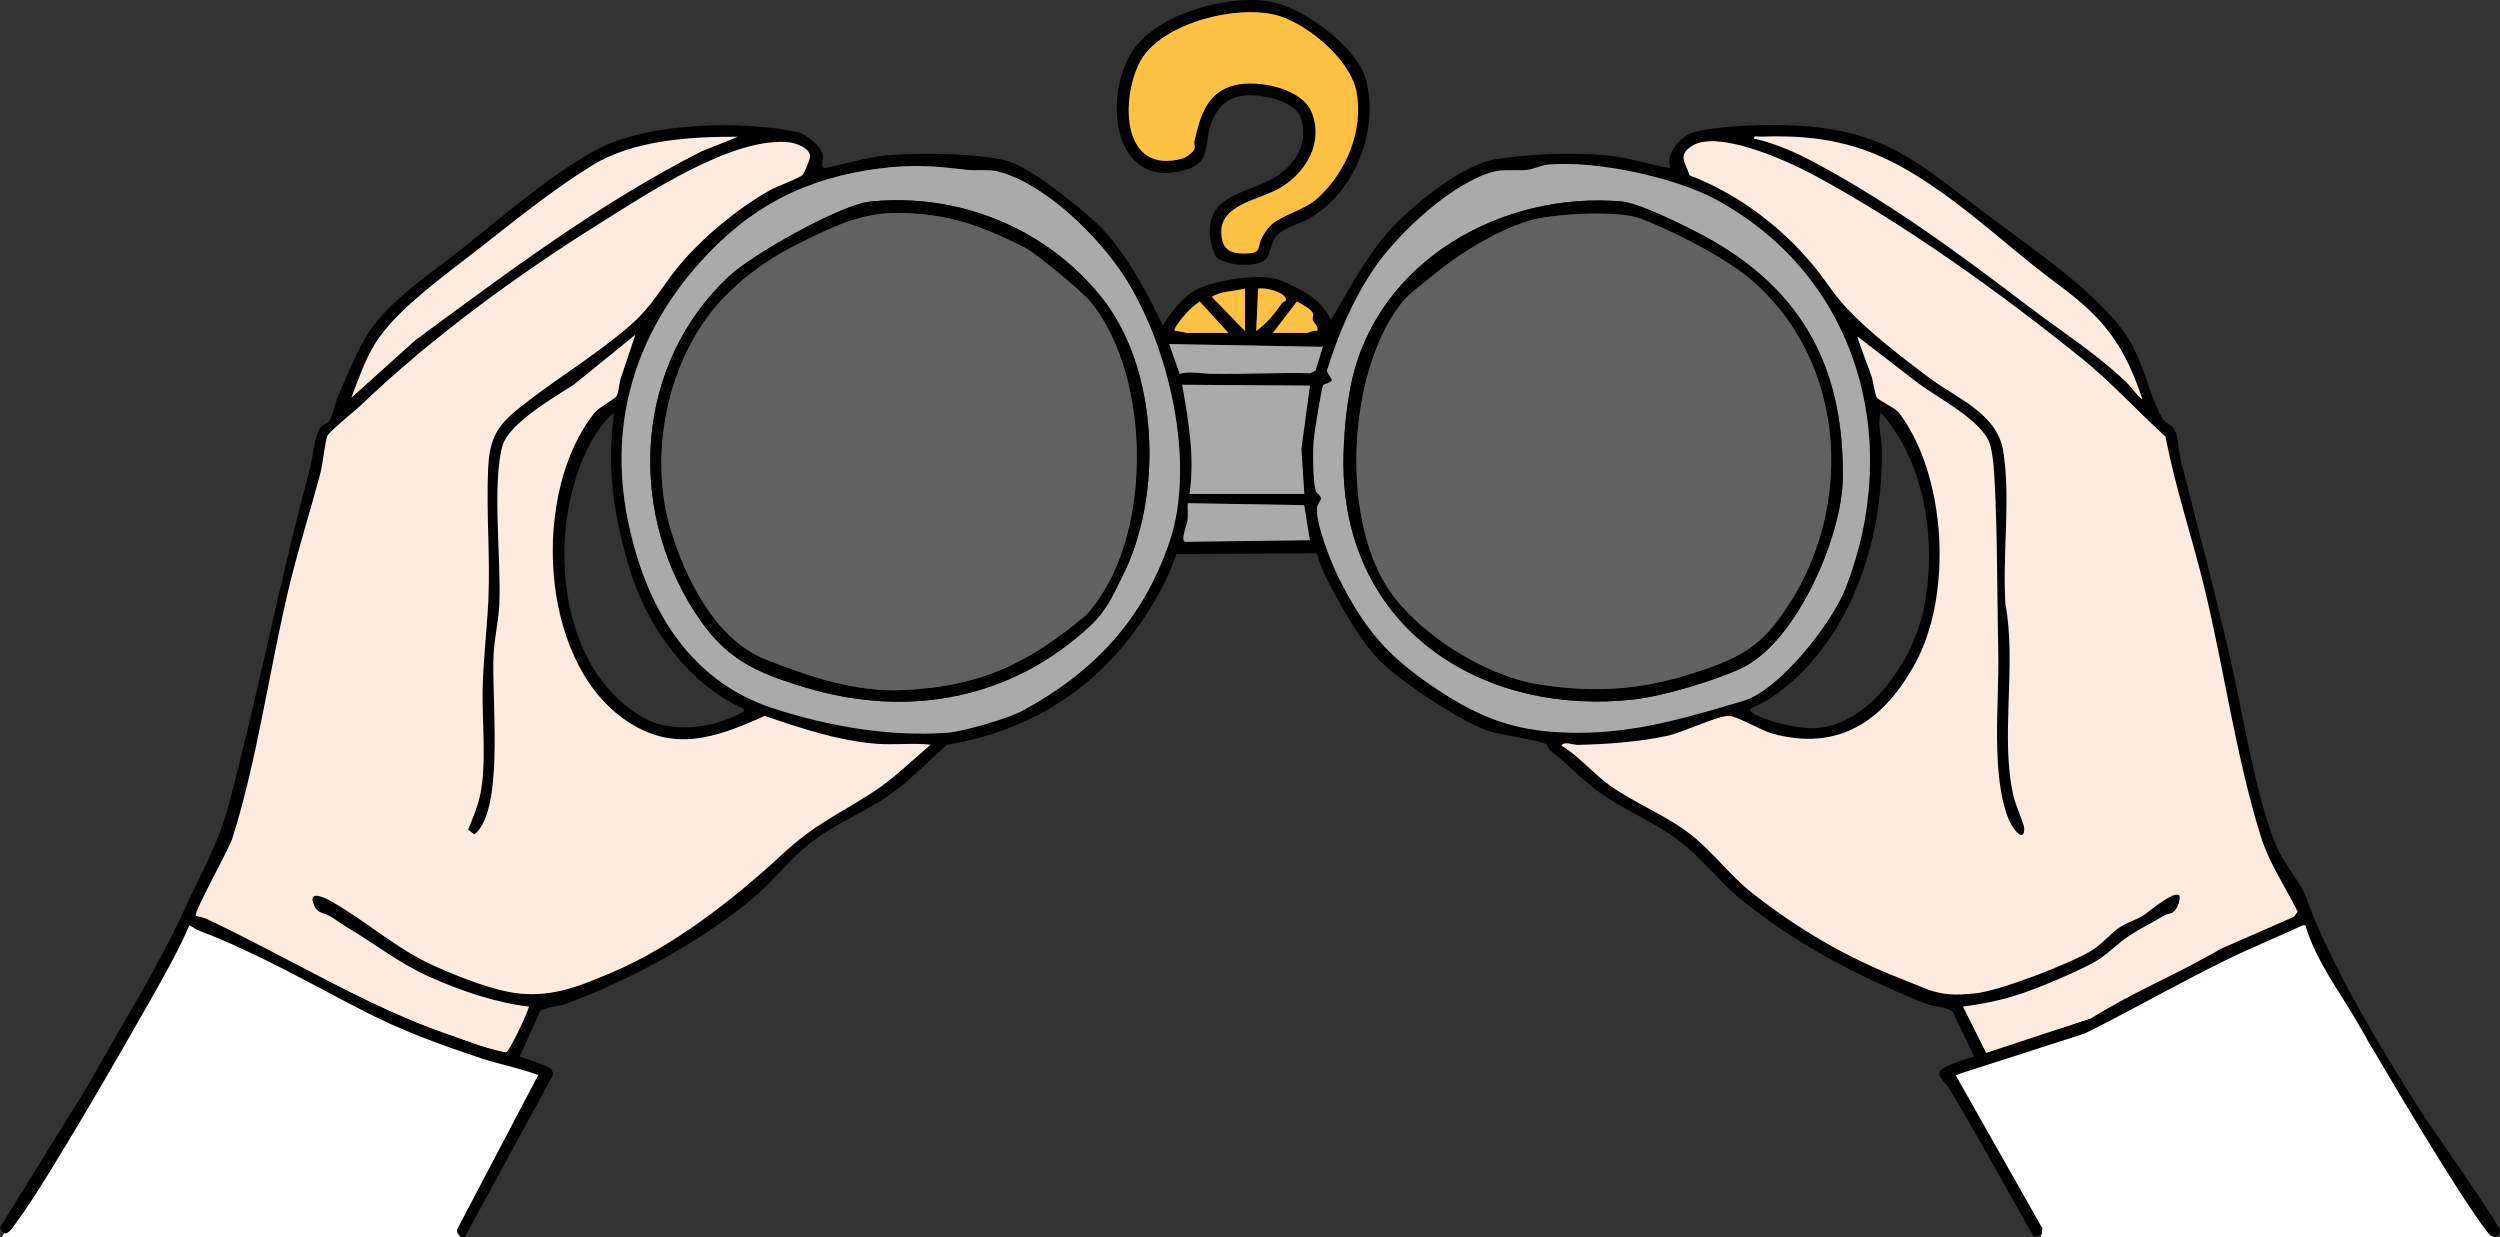
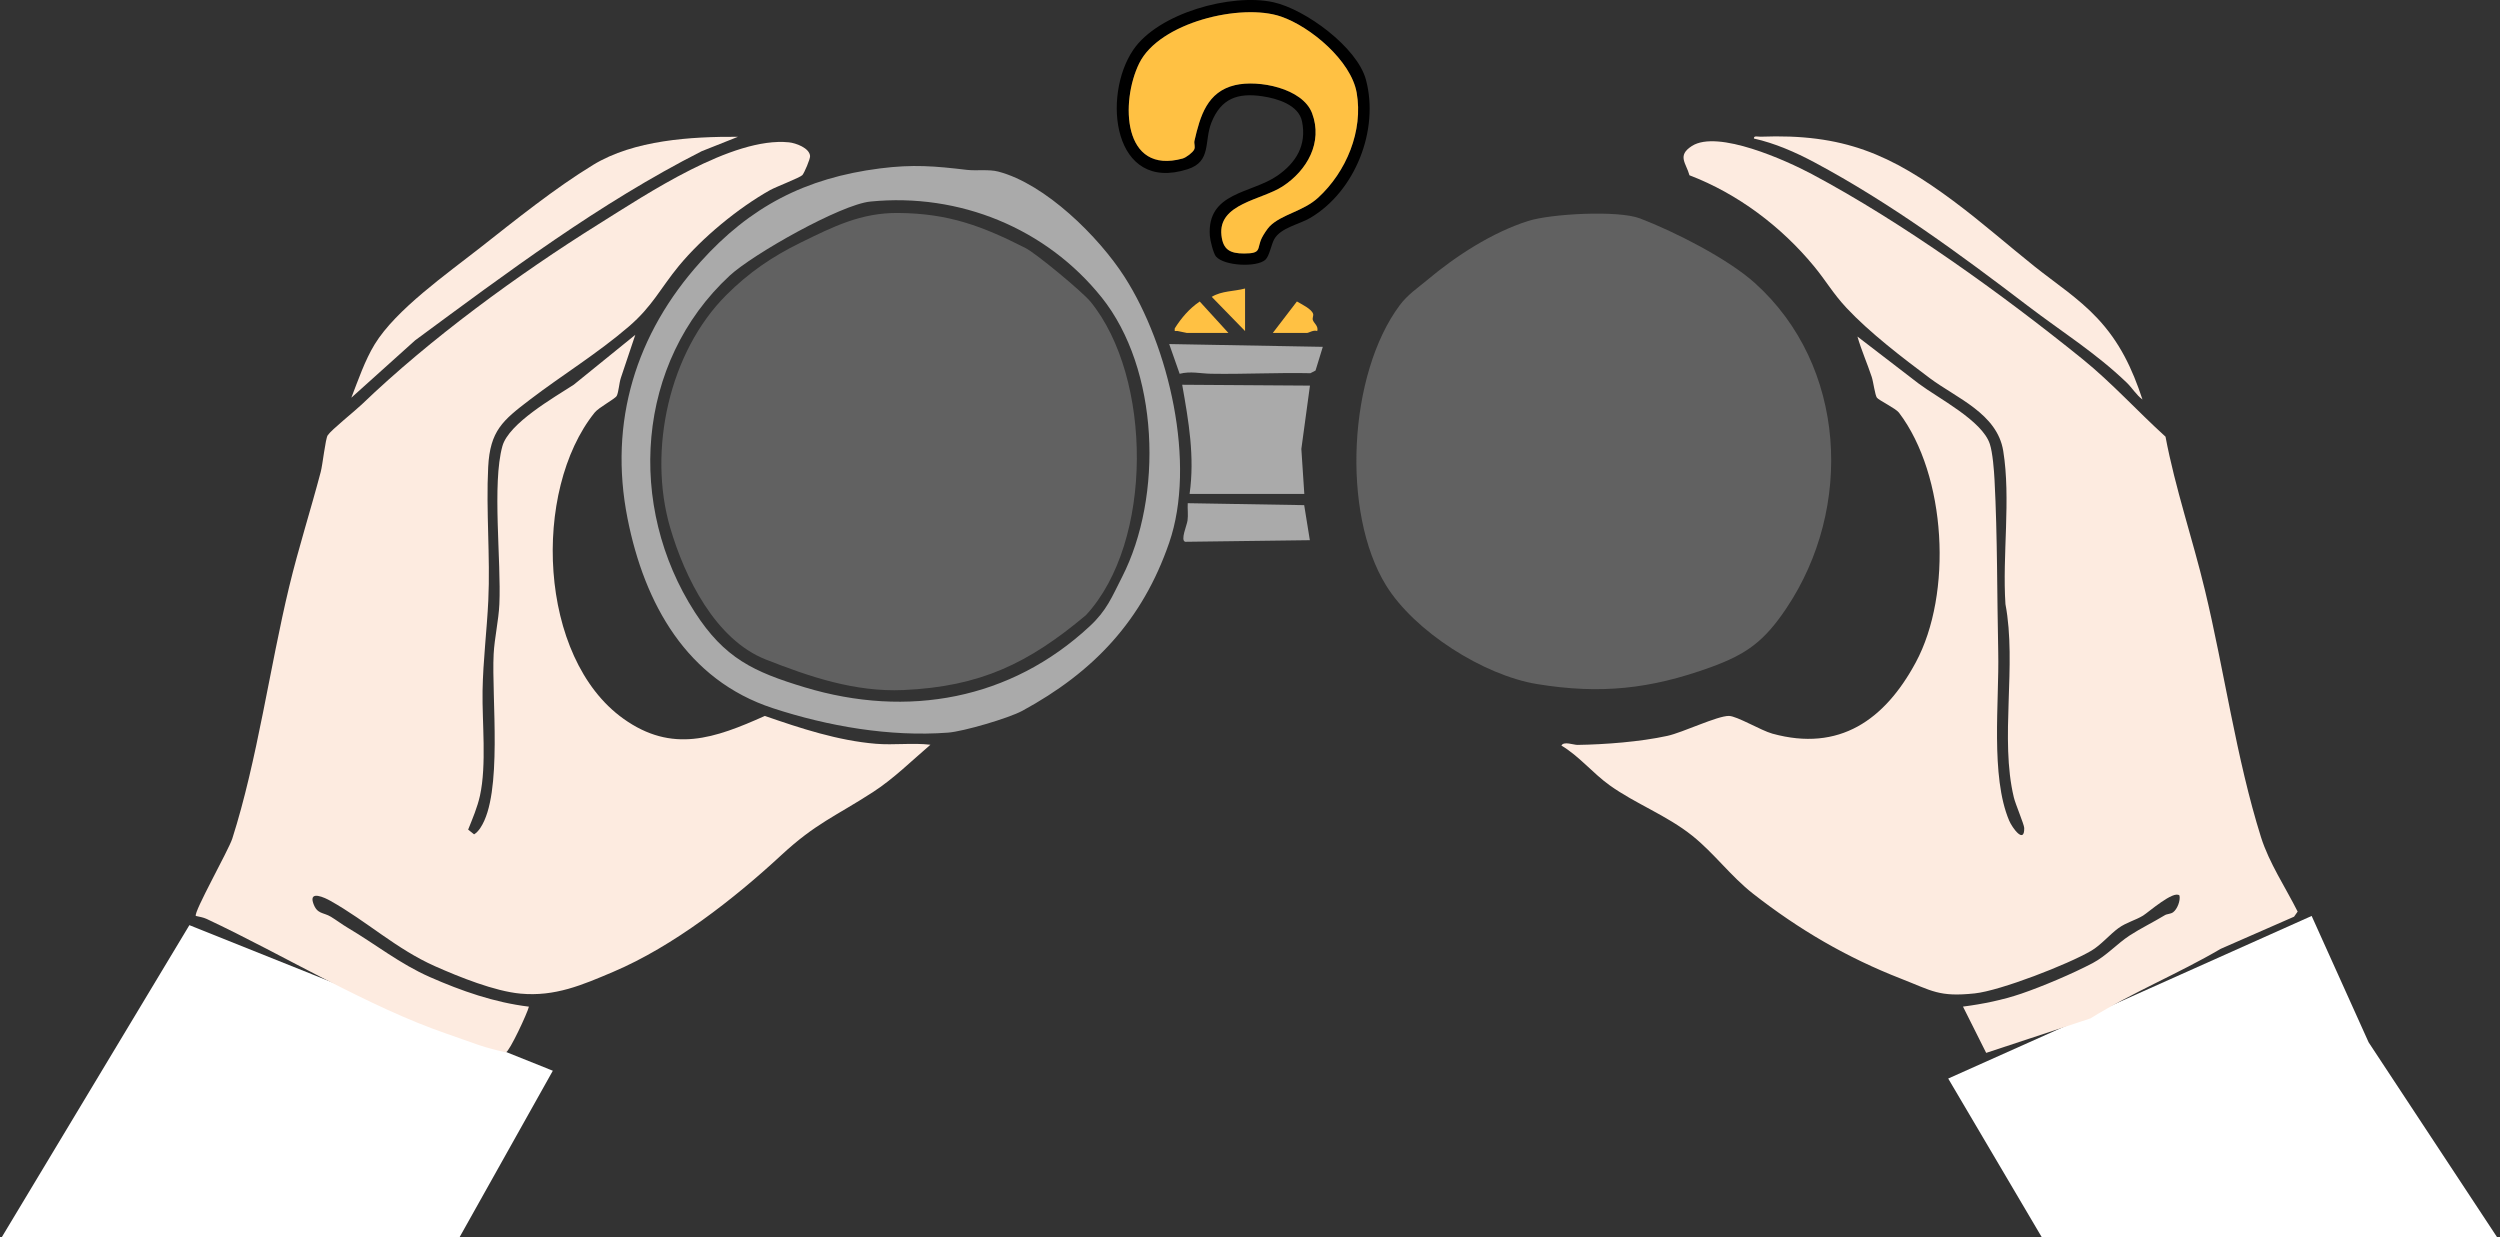
<svg xmlns="http://www.w3.org/2000/svg" id="_レイヤー_2" data-name="レイヤー 2" viewBox="0 0 844.7 418">
  <rect x="0" y="0" width="844.7" height="418" fill="#333333" stroke="none" />
  <defs>
    <style>
      .cls-1 {
        fill: #ffc143;
      }

      .cls-2 {
        fill: #aaa;
      }

      .cls-3 {
        fill: #fdebe0;
      }

      .cls-4 {
        fill: #fff;
      }

      .cls-5 {
        fill: #616161;
      }
    </style>
  </defs>
  <g id="_デザイン" data-name="デザイン">
    <g>
      <polygon class="cls-4" points=".64 417.95 63.99 312.59 186.79 361.78 155.32 417.95 .64 417.95" />
      <polygon class="cls-4" points="843.67 417.95 800.31 352.18 781.06 309.48 658.26 364.42 689.83 417.95 843.67 417.95" />
      <g>
-         <path d="M360.87,67.25c5.63,4.58,10.44,8.24,15.05,14.02,6.7,8.41,12.43,18.96,16.93,28.71,2.93-4.45,6.67-9.73,11.55-12.21,6.23-3.17,22.38-5.78,28.6-2.92,4.38,2.02,9.69,4.25,13.03,7.89,1.47,1.6,2.84,3.36,3.72,5.37,6.77-11.55,12.92-23.65,22.49-33.15,7.51-7.45,22.38-19.34,32.7-21.07,11.43-1.92,25.75-2.43,37.37-1.45,7.47.63,14.81,3.16,22.16,4.4-2.08-4.66,3.38-10.88,7.62-12.09,8.55-2.43,25.5-2.79,34.62-2.32,29.13,1.49,40.38,11.62,62.05,28.13,15,11.43,41.99,29.15,51.11,45.03,4.47,7.79,6.69,18.51,10.65,25.62.89,1.6,2.7,2.09,3.66,3.22,2.04,2.41,1.7,7.27,2.55,10.59,5.69,22.41,11.51,44.46,16.74,67.05,4.32,18.69,8.81,48.28,16.06,64.61,2.26,5.1,7.99,11.81,9.7,16.62,8.29,23.21,26.22,52.61,39.82,73.92,1.27,1.98,25.79,36.9,25.65,38.59-.2,2.39-2.34,2.9-3.87.98-9.67-12.12-36.13-57.08-43.89-70.62-6.28-10.96-14.37-21.33-18.02-33.58l-.87.06c-8.41,3.92-17.07,7.43-25.41,11.49-16.31,7.94-31.92,16.94-48.13,25.02l-43.76,14.08,29.35,51.83-.31,2.16-2.57.72c-7.7-13.42-20.59-37.06-28.72-50.28-1.07-1.74-3.99-4.03-3.1-5.69,1.05-1.95,9.22-4.22,11.6-5.01l-7.17-15.02c-2.32-2.04-6.07-1.69-8.58-2.67-22.18-8.62-44.62-20.35-63.14-35.49-7.31-5.98-13.19-14.03-20.94-19.86-8.85-6.66-19.52-10.55-28.28-17.36-5.19-4.03-9.82-8.86-15.1-13.06-.72-.57-1.05-1.91-1.34-2.08-2.08-1.2-15.15-3.19-18.64-4.18-9.28-2.65-30.42-16.89-37.43-23.84-5.74-5.69-11.09-14.85-14.97-21.92-2.59-4.73-5.03-9.23-6.44-14.51l-47.45.2c-1.31,3.49-2.53,6.81-4.24,10.14-15.31,29.69-39.89,48.81-73.26,54.31-5.76,5.01-11.42,10.87-17.56,15.57-8.9,6.81-19.99,10.77-28.66,17.61-6.83,5.39-12.91,13.36-19.77,19-18,14.81-41.05,27.3-62.82,35.34-2.78,1.03-5.95.88-8.6,2.34l-7.02,15.48c2,.82,10.69,3.25,11.19,4.8l-.03,1.63-29.69,54.55c-1.46.36-2.95-1.17-2.59-2.59l27.38-52.12c-6.2-2.35-12.81-3.55-19.08-5.62-14.28-4.72-26.77-9.27-40.13-16.14-18.07-9.29-35.94-19.62-55.01-26.9-1.22-.47-2.53-1.27-3.64-1.99-4,9.4-9.15,18.21-14.17,27.09-8.07,14.26-34.01,59.51-43.66,72.46-1.64,2.2-4.41,7.5-6.17,2.58l29.83-48.14c11.03-20,23.19-38.91,32.74-59.8,5.19-11.33,11.19-21.8,14.41-33.74,10.2-37.84,17.33-76.36,27.67-114.27.98-3.61,1.72-12.16,3.71-14.42.88-1,2.51-1.43,3.13-2.5,1.02-1.76,1.81-5.83,2.72-7.91,3.57-8.24,7.54-18.7,13.26-25.51,8.21-9.78,19.13-16.85,29.05-24.72,13.7-10.88,29.72-24.87,45.02-33.14,17.04-9.21,49.16-9.97,67.89-5.96,2.86.61,8,4.73,8.59,7.69.41,2.05-.96,3.43.43,4.52,6.7-1.26,13.99-3.61,20.72-4.28,10.32-1.02,31.9-.88,41.64,1.96,5.51,1.61,15.62,9.13,20.07,12.75ZM110.75,147.05c-.78,1.2-1.69,9.87-2.35,12.35-3.41,12.9-7.51,25.72-10.65,38.75-6.59,27.34-10.81,58.77-19.24,85.18-1.24,3.88-13.15,24.94-12.32,26.13,1.22.28,2.53.48,3.68,1.02,26.29,12.34,54.43,29.63,81.21,38.83,3.56,1.22,7.17,2.58,10.64,3.74,3,1.01,6.13,1.83,9.23,2.49,1.19-.2,7.31-13.31,7.78-15.43-11.63-1.4-22.81-5.31-33.46-10-10.18-4.49-18.26-11.04-27.75-16.65-1.94-1.15-3.74-2.53-5.67-3.71-2.61-1.59-4.72-.78-6.01-4.65-1.45-4.36,3.93-1.81,5.79-.76,12.37,6.94,22.27,16.3,35.4,22.12,8.16,3.62,20.12,8.45,28.89,9.25,11.64,1.07,20.76-2.88,31.36-7.39,20.28-8.62,40.73-24.59,56.8-39.47,11.51-10.66,18.23-13.05,30.77-21.15,7.12-4.6,13.15-10.61,19.55-16.09-6.04-.7-12.39.18-18.43-.32-12.82-1.06-25.46-5.22-37.52-9.41-16.94,7.58-31.3,12.72-47.79.94-28.85-20.62-30.9-77.07-9.72-103.43,1.45-1.8,6.94-4.63,7.47-5.66.66-1.27.8-4.32,1.4-6.1l4.87-14.52-20.8,16.86c-6.66,4.33-21.96,13.02-24.11,20.77-3.53,12.71-.37,38.8-1.02,53.38-.25,5.5-1.64,11.43-1.93,16.83-.76,14.55,3.17,47.2-4.45,58.7-.58.87-1.26,1.7-2.17,2.24l-2-1.6c1.49-3.71,3.12-7.52,3.99-11.45,2.3-10.41.69-24.37.88-35.39s1.45-20.24,1.94-30.59c.7-14.81-.8-30.28-.04-45.08.63-12.28,4.88-15.73,14.11-22.77,11.02-8.4,22.87-15.63,33.43-24.72,8-6.88,10.65-12.9,16.88-20.46,7.87-9.56,20.03-19.56,30.83-25.62,1.92-1.08,10.1-4.19,10.9-5.06.64-.69,2.68-5.43,2.61-6.44-.18-2.74-4.85-4.4-7.15-4.64-19.12-1.95-48.16,17.56-64.27,27.62-27.2,16.99-57.02,38.79-80.05,60.94-2.2,2.12-10.33,8.61-11.49,10.4ZM249.37,46.21c-15.89-.09-35.15,1.08-48.96,9.49-12.97,7.9-26.23,18.6-38.24,28.04-11.04,8.67-28.41,20.86-35.57,32.58-3.32,5.44-5.6,12.12-7.89,18.05l21.56-19.39c31.12-22.93,62.15-46.27,96.8-63.89l12.3-4.89ZM207.48,139.38c-7.32,6.23-11.65,17.09-14.06,26.26-6.84,26.08-1.53,62.25,23.87,76.8,9.58,5.49,23.8,3.66,33.16-1.63.68-.39,1.08.07.8-1.38-11.28-4.77-20.95-14.39-27.77-24.45-7.54-11.12-11.11-22.3-14.07-35.33-3.08-13.56-3.75-26.48-1.93-40.28ZM236.65,88.51c-21.75,24.14-31.1,54-24.63,86.66,5.72,28.89,20.07,54.59,49.07,64.1,18.73,6.14,39.59,9.76,59.24,8.27,5.17-.39,20.49-4.88,25.12-7.39,24.11-13.1,40.52-30.51,49.57-56.72,9.26-26.83-.07-66.51-15.09-89.91-8.7-13.55-26.71-31.39-42.66-35.55-3.15-.82-7.39-.19-10.62-.58-10.76-1.28-18.12-1.93-29.38-.48-25.23,3.24-43.79,12.91-60.63,31.6ZM395.05,116.25l3.53,10.05c3.59-.96,7.13-.08,10.51-.02,11.23.2,22.5-.43,33.67-.18l1.73-.9,2.46-8.01-51.9-.94ZM415.06,112.49l-9.69-10.62c-3.5,2.37-6.19,5.52-8.43,9.07-.19,1.38.17.75.95.9.69.13,2.95.65,3.11.65h14.07ZM401.31,170.02c-.12,1.94.2,3.94-.07,5.87-.23,1.67-2.49,6.67-.78,7.17l42.11-.54-1.91-11.84-39.35-.66ZM399.43,130c2.18,12.34,4.27,24.29,2.5,36.89h38.76s-1-15.21-1-15.21l2.91-21.39-43.18-.29ZM420.68,111.86v-14.38c-3.74,1.02-7.82.74-11.26,2.82l11.26,11.56ZM425.09,97.51l-.65,14.35c3.84-2.84,6.06-5.68,8.78-9.52.3-.42,1.14-.52,1.23-.82.42-1.53-2.36-2.8-3.64-3.23-1.85-.61-3.76-1.01-5.72-.78ZM430.06,112.49h11.57c.57,0,2.27-1.15,3.44-.63.5-1.65-1.15-2.68-1.49-3.73-.21-.65.27-1.46.1-2.06-.47-1.67-3.98-3.34-5.48-4.21l-8.14,10.63ZM447.08,130.14c-.57.78-3.11,16.82-3.26,18.94-.25,3.62-.22,13.53.74,16.76.29.96,1.78,1.47,1.77,2.61,0,.75-1.16,1.72-1.32,3.12-.57,5.05,4.77,18.63,7.21,23.49,8.71,17.3,16.26,26.36,32.27,37.14,16.39,11.04,28.45,15.29,48.39,15.39,20.02.09,37.5-5.27,56.16-10.79,12.27-3.63,29.94-26.33,34.51-38.02,19.54-49.97,4.36-105.22-43.74-131.32-14.06-7.63-40.93-13.32-56.82-11.82-2.23.21-4.75,1.51-7.03,1.77-3.22.36-7.66-.21-10.75.5-13.94,3.2-32.82,20.92-40.75,32.55-7.3,10.71-12.38,22.63-16.16,34.98l1.76,2.99c-.48,1.07-2.61,1.19-2.99,1.72ZM627.63,113.74c1.33,4.62,3.31,9.06,4.82,13.62.53,1.61,1.1,6.14,1.75,7.01.65.88,6.34,3.6,7.45,5.06,16.07,21.2,18.16,61.21,5.68,84.38-10.48,19.47-25.84,30.33-48.47,24.07-3.87-1.07-11.96-5.96-14.67-5.98-3.95-.03-15.57,5.6-20.8,6.74-9.16,2-20.99,2.91-30.38,3.05-1.28.02-4.67-1.35-5.41.23,5.91,3.48,10.68,9.4,16.29,13.41,8.79,6.29,19.25,10.11,27.93,17.05,7.31,5.84,13.06,13.74,20.5,19.56,15.56,12.17,31.67,21.59,50.04,28.75,10.51,4.1,12.78,6.23,24.9,4.96,8.69-.91,31.61-9.84,39.37-14.41,3.21-1.89,6.34-5.61,9.21-7.67,2.65-1.91,5.77-2.65,8.3-4.21,1.79-1.11,10.38-8.69,12.29-6.78.39,1.73-.75,4.65-2.16,5.66-.87.62-2.01.52-2.77.98-3.8,2.31-8.34,4.53-11.9,6.86-4.24,2.77-7.88,6.9-12.53,9.35-6.7,3.53-16.9,7.86-24.08,10.31-6.27,2.14-13.12,3.53-19.71,4.37l7.84,15.64,35.23-11.65c14.21-8.81,29.58-15.04,44.02-23.51l24.78-10.86,1.21-1.72c-4.11-8.21-9.64-16.43-12.39-25.16-8.34-26.56-12.42-56.35-18.97-83.57-4.17-17.3-10-34.24-13.29-51.74-9.51-8.62-18.12-18.2-28.12-26.28-27.12-21.92-60.62-46.05-91.38-62.44-8.56-4.56-31.81-15.1-40.53-9.49-5.11,3.28-1.91,5.78-.82,9.89,16.31,6.23,31.01,17.32,42.09,30.75,4.13,5.01,6.38,9.14,10.96,14.05,7.71,8.27,18.93,16.87,28.15,23.75,9.04,6.75,22.78,11.96,24.82,24.58,2.62,16.17-.34,35.27.75,51.78,3.89,20.59-1.96,45.41,2.84,65.32.55,2.3,3.48,9.14,3.5,10.31.12,5.56-3.99.09-5.08-2.48-6.38-15.02-3.33-40.22-3.7-56.95-.42-19.13-.24-39.05-1.25-58.16-.17-3.26-.63-9.2-1.59-12.16-2.59-7.92-17.41-15.43-24.01-20.38l-20.68-15.89ZM591.37,239.44c-.88,1.26,4,3.02,5.01,3.42,4.09,1.59,11.52,3.25,15.83,3.21,19.12-.16,34.02-22.86,37.64-39.76,4.75-22.13,1.02-49.71-14.4-66.93-1.16,3.8.24,7.84.34,11.54.86,31.36-10.67,66.92-37.59,85.01-1.98,1.33-4.65,2.43-6.82,3.51ZM660.55,68.31c-21.79-16.26-37.66-23.2-65.75-22.11-.76.03-2.33-.47-2.18.62,7,1.55,14.09,4.64,20.42,8.03,25.7,13.74,49.13,30.99,72.14,48.53,11.41,8.7,22.92,15.83,33.44,25.96,1.74,1.67,3.26,4.21,5.28,5.66-3.47-10.5-7.69-19.43-15.3-27.52-6.42-6.83-14.01-11.72-21.25-17.51-8.86-7.08-17.82-14.95-26.8-21.65Z" />
        <path d="M410.86,86.68c-.88-1.04-1.98-5.46-2.08-6.99-1.04-14.85,14.06-14.22,22.85-20.35,6.3-4.39,9.93-10.29,8.3-18.31-1.14-5.6-8.37-7.76-13.38-8.5-8.34-1.24-13.97.7-17.23,8.87-2.55,6.37.1,13.15-8,15.76-25.35,8.17-29.02-24.72-18.42-40.31,8.46-12.43,33.09-19.2,47.29-16.11,10.85,2.36,28.39,15.24,31.33,26.19,4.56,16.97-3.62,37.71-18.76,46.67-3.76,2.23-10,3.32-12.2,7.18-1.02,1.79-1.63,5.73-3.02,6.99-2.94,2.65-13.97,2.1-16.68-1.1ZM429.03,76.44c4.07-4.06,11.3-5.01,16.33-9.62,9.54-8.75,15.31-22.63,13.03-35.51-1.91-10.79-15.52-22.26-25.56-25.71-13.49-4.64-41.13,2-47.91,15.79-6.36,12.94-5.69,37.8,14.67,32.18,1.17-.32,3.42-2,3.9-3.03s-.12-1.99.1-2.97c1.94-8.42,4.29-16.57,13.71-18.8,7.96-1.88,22.84,1.04,26.02,9.48,3.72,9.88-1.7,19.36-9.94,24.73-7.12,4.63-21.84,5.8-20.68,16.51.53,4.92,2.94,6.17,7.66,6.17,6.15-.01,4.16-1.57,6.01-5.3.53-1.07,1.84-3.09,2.66-3.91Z" />
        <path class="cls-3" d="M627.63,113.74l20.68,15.89c6.6,4.95,21.42,12.46,24.01,20.38.97,2.96,1.42,8.9,1.59,12.16,1.01,19.11.83,39.03,1.25,58.16.37,16.72-2.68,41.93,3.7,56.95,1.09,2.57,5.2,8.04,5.08,2.48-.02-1.18-2.95-8.01-3.5-10.31-4.8-19.91,1.05-44.73-2.84-65.32-1.09-16.5,1.87-35.61-.75-51.78-2.04-12.62-15.78-17.82-24.82-24.58-9.22-6.88-20.43-15.48-28.15-23.75-4.59-4.91-6.83-9.04-10.96-14.05-11.08-13.44-25.78-24.52-42.09-30.75-1.1-4.11-4.29-6.61.82-9.89,8.72-5.6,31.97,4.93,40.53,9.49,30.75,16.39,64.25,40.52,91.38,62.44,10,8.08,18.61,17.67,28.12,26.28,3.3,17.5,9.13,34.43,13.29,51.74,6.56,27.22,10.63,57.02,18.97,83.57,2.75,8.74,8.27,16.95,12.39,25.16l-1.21,1.72-24.78,10.86c-14.44,8.47-29.81,14.69-44.02,23.51l-35.23,11.65-7.84-15.64c6.59-.84,13.44-2.23,19.71-4.37,7.17-2.45,17.38-6.78,24.08-10.31,4.65-2.45,8.29-6.58,12.53-9.35,3.56-2.33,8.1-4.55,11.9-6.86.76-.46,1.9-.36,2.77-.98,1.4-1.01,2.54-3.92,2.16-5.66-1.91-1.91-10.5,5.67-12.29,6.78-2.53,1.56-5.65,2.3-8.3,4.21-2.87,2.07-5.99,5.79-9.21,7.67-7.76,4.56-30.68,13.49-39.37,14.41-12.11,1.28-14.38-.86-24.9-4.96-18.36-7.16-34.48-16.58-50.04-28.75-7.44-5.82-13.19-13.72-20.5-19.56-8.69-6.94-19.14-10.76-27.93-17.05-5.61-4.01-10.38-9.93-16.29-13.41.75-1.57,4.13-.21,5.41-.23,9.38-.14,21.21-1.05,30.38-3.05,5.23-1.14,16.85-6.78,20.8-6.74,2.71.02,10.81,4.91,14.67,5.98,22.63,6.25,37.99-4.61,48.47-24.07,12.48-23.17,10.39-63.18-5.68-84.38-1.11-1.46-6.8-4.18-7.45-5.06-.65-.87-1.21-5.4-1.75-7.01-1.51-4.56-3.49-9-4.82-13.62Z" />
        <path class="cls-3" d="M110.75,147.05c1.16-1.78,9.29-8.28,11.49-10.4,23.04-22.15,52.85-43.95,80.05-60.94,16.11-10.06,45.15-29.57,64.27-27.62,2.3.23,6.97,1.9,7.15,4.64.06,1.01-1.97,5.75-2.61,6.44-.8.86-8.98,3.98-10.9,5.06-10.79,6.06-22.96,16.07-30.83,25.62-6.23,7.56-8.88,13.58-16.88,20.46-10.56,9.09-22.41,16.32-33.43,24.72-9.23,7.04-13.47,10.49-14.11,22.77-.76,14.79.74,30.27.04,45.08-.49,10.34-1.76,20.08-1.94,30.59s1.42,24.97-.88,35.39c-.87,3.93-2.5,7.74-3.99,11.45l2,1.6c.91-.54,1.6-1.37,2.17-2.24,7.62-11.5,3.69-44.15,4.45-58.7.28-5.4,1.68-11.33,1.93-16.83.66-14.58-2.5-40.67,1.02-53.38,2.15-7.75,17.45-16.44,24.11-20.77l20.8-16.86-4.87,14.52c-.6,1.79-.75,4.83-1.4,6.1-.53,1.03-6.02,3.86-7.47,5.66-21.18,26.36-19.13,82.81,9.72,103.43,16.49,11.78,30.84,6.64,47.79-.94,12.06,4.19,24.7,8.35,37.52,9.41,6.04.5,12.39-.38,18.43.32-6.4,5.48-12.43,11.49-19.55,16.09-12.53,8.1-19.25,10.49-30.77,21.15-16.07,14.88-36.52,30.85-56.8,39.47-10.6,4.51-19.72,8.45-31.36,7.39-8.77-.8-20.73-5.63-28.89-9.25-13.13-5.83-23.03-15.19-35.4-22.12-1.86-1.05-7.24-3.59-5.79.76,1.29,3.87,3.4,3.06,6.01,4.65,1.93,1.18,3.73,2.56,5.67,3.71,9.48,5.61,17.56,12.16,27.75,16.65,10.65,4.69,21.83,8.6,33.46,10-.47,2.12-6.59,15.23-7.78,15.43-3.1-.66-6.23-1.48-9.23-2.49-3.46-1.17-7.07-2.52-10.64-3.74-26.78-9.2-54.93-26.49-81.21-38.83-1.15-.54-2.46-.74-3.68-1.02-.83-1.18,11.08-22.24,12.32-26.13,8.44-26.41,12.65-57.84,19.24-85.18,3.14-13.02,7.25-25.84,10.65-38.75.65-2.47,1.57-11.15,2.35-12.35Z" />
        <path class="cls-2" d="M236.65,88.51c16.84-18.69,35.4-28.36,60.63-31.6,11.25-1.44,18.62-.79,29.38.48,3.24.38,7.47-.25,10.62.58,15.94,4.16,33.96,22,42.66,35.55,15.02,23.4,24.35,63.07,15.09,89.91-9.05,26.22-25.47,43.62-49.57,56.72-4.63,2.52-19.95,7-25.12,7.39-19.65,1.48-40.51-2.13-59.24-8.27-29-9.51-43.35-35.21-49.07-64.1-6.47-32.66,2.89-62.53,24.63-86.66ZM372.14,100.39c-18.63-23.21-47.92-35.28-78.05-32.29-10.02.99-39.73,17.81-47.52,25.01-31.81,29.42-34.88,77.93-11.81,113.73,10.04,15.57,19.85,20.17,37.14,25.39,34.76,10.5,69.58,4.2,96.28-20.62,5.84-5.42,7.48-9.88,10.92-16.6,13.96-27.27,12.59-70.28-6.95-94.62Z" />
-         <path class="cls-2" d="M447.08,130.14c.39-.53,2.51-.64,2.99-1.72l-1.76-2.99c3.78-12.36,8.86-24.28,16.16-34.98,7.92-11.63,26.8-29.35,40.75-32.55,3.09-.71,7.53-.14,10.75-.5,2.28-.26,4.81-1.56,7.03-1.77,15.89-1.5,42.77,4.19,56.82,11.82,48.1,26.1,63.27,81.35,43.74,131.32-4.57,11.69-22.24,34.39-34.51,38.02-18.66,5.52-36.14,10.88-56.16,10.79-19.94-.09-32-4.35-48.39-15.39-16.01-10.78-23.56-19.83-32.27-37.14-2.45-4.86-7.78-18.44-7.21-23.49.16-1.41,1.31-2.37,1.32-3.12.01-1.14-1.48-1.65-1.77-2.61-.96-3.23-.99-13.14-.74-16.76.15-2.12,2.69-18.16,3.26-18.94ZM454.01,160.77c2.47,53.04,47.93,81.28,98.28,75.53,9.77-1.12,26.89-6.28,35.87-10.4,18.74-8.61,34.23-44.53,34.49-64.28.52-38.91-14.97-65.58-49.4-83.22-5.64-2.89-19.62-9.84-25.31-10.33-40.49-3.49-82.53,20.04-91.33,61.27-1.97,9.22-3.03,22.02-2.59,31.43Z" />
        <path class="cls-3" d="M249.37,46.21l-12.3,4.89c-34.65,17.61-65.68,40.96-96.8,63.89l-21.56,19.39c2.3-5.93,4.57-12.61,7.89-18.05,7.16-11.72,24.53-23.91,35.57-32.58,12.01-9.44,25.27-20.13,38.24-28.04,13.8-8.41,33.07-9.58,48.96-9.49Z" />
        <path class="cls-3" d="M660.55,68.31c8.98,6.7,17.94,14.57,26.8,21.65,7.25,5.79,14.83,10.68,21.25,17.51,7.61,8.09,11.83,17.02,15.3,27.52-2.01-1.45-3.54-3.99-5.28-5.66-10.53-10.13-22.03-17.26-33.44-25.96-23.01-17.54-46.44-34.79-72.14-48.53-6.34-3.39-13.42-6.48-20.42-8.03-.15-1.09,1.42-.59,2.18-.62,28.09-1.09,43.96,5.85,65.75,22.11Z" />
        <path class="cls-2" d="M399.43,130l43.18.29-2.91,21.39,1,15.21h-38.76c1.77-12.6-.32-24.55-2.5-36.89Z" />
        <path class="cls-2" d="M401.31,170.02l39.35.66,1.91,11.84-42.11.54c-1.7-.49.55-5.5.78-7.17.27-1.93-.04-3.94.07-5.87Z" />
        <path class="cls-2" d="M395.05,116.25l51.9.94-2.46,8.01-1.73.9c-11.16-.25-22.43.38-33.67.18-3.38-.06-6.93-.94-10.51.02l-3.53-10.05Z" />
        <path class="cls-1" d="M415.06,112.49h-14.07c-.16,0-2.41-.52-3.11-.65-.78-.15-1.14.48-.95-.9,2.24-3.55,4.94-6.7,8.43-9.07l9.69,10.62Z" />
        <path class="cls-1" d="M430.06,112.49l8.14-10.63c1.49.88,5,2.54,5.48,4.21.17.6-.31,1.41-.1,2.06.34,1.05,1.99,2.09,1.49,3.73-1.17-.52-2.87.63-3.44.63h-11.57Z" />
        <path class="cls-1" d="M420.68,111.86l-11.26-11.56c3.44-2.08,7.52-1.8,11.26-2.82v14.38Z" />
-         <path class="cls-1" d="M425.09,97.51c1.96-.23,3.87.17,5.72.78,1.28.42,4.06,1.69,3.64,3.23-.08.3-.93.4-1.23.82-2.72,3.84-4.94,6.69-8.78,9.52l.65-14.35Z" />
        <path class="cls-1" d="M429.03,76.44c-.81.81-2.13,2.83-2.66,3.91-1.84,3.73.14,5.29-6.01,5.3-4.72,0-7.13-1.25-7.66-6.17-1.16-10.71,13.57-11.87,20.68-16.51,8.24-5.36,13.66-14.84,9.94-24.73-3.18-8.44-18.06-11.36-26.02-9.48-9.42,2.23-11.77,10.38-13.71,18.8-.23.98.36,1.99-.1,2.97s-2.73,2.71-3.9,3.03c-20.36,5.61-21.03-19.24-14.67-32.18,6.78-13.79,34.42-20.43,47.91-15.79,10.03,3.45,23.65,14.92,25.56,25.71,2.28,12.88-3.49,26.77-13.03,35.51-5.03,4.61-12.25,5.57-16.33,9.62Z" />
-         <path d="M372.14,100.39c19.54,24.34,20.92,67.35,6.95,94.62-3.44,6.71-5.08,11.17-10.92,16.6-26.7,24.81-61.52,31.12-96.28,20.62-17.28-5.22-27.1-9.82-37.14-25.39-23.08-35.8-20-84.31,11.81-113.73,7.79-7.21,37.49-24.02,47.52-25.01,30.13-2.99,59.42,9.08,78.05,32.29ZM245.37,99.72c-19.27,19.24-26.57,52.51-18.95,78.56,4.96,16.97,15.33,37.88,32.33,44.57,14.8,5.82,30.12,11.06,46.57,10.31,25.86-1.18,42.12-8.95,61.6-25.31,22.88-24.77,22.45-80.31,1.5-105.94-2.68-3.28-18.34-16.26-21.93-18.09-14.75-7.5-26.09-11.72-43.04-11.85-12.56-.1-21.89,4.61-32.98,10.04-9.59,4.7-17.43,10.05-25.11,17.72Z" />
-         <path d="M454.01,160.77c-.44-9.4.62-22.21,2.59-31.43,8.81-41.23,50.85-64.76,91.33-61.27,5.69.49,19.67,7.44,25.31,10.33,34.43,17.64,49.92,44.31,49.4,83.22-.26,19.76-15.75,55.68-34.49,64.28-8.98,4.12-26.1,9.29-35.87,10.4-50.35,5.75-95.81-22.49-98.28-75.53ZM482.23,94.61c-3.2,2.69-6.56,4.86-9.3,8.54-17.33,23.27-19.75,70-4.62,94.59,9.6,15.6,32.96,30.41,51.03,33.38,21.54,3.53,38.37,1.64,58.44-5.6,12.45-4.49,18.32-8.87,25.74-19.9,22.86-33.98,20.46-82.11-10.59-110.01-9.18-8.25-27.11-17.35-38.82-21.83-7.36-2.81-30.07-1.58-37.76.87-12.25,3.91-24.43,11.83-34.11,19.95Z" />
        <path class="cls-5" d="M245.37,99.72c7.68-7.67,15.52-13.01,25.11-17.72,11.08-5.43,20.41-10.14,32.98-10.04,16.96.13,28.29,4.35,43.04,11.85,3.59,1.82,19.25,14.81,21.93,18.09,20.95,25.63,21.38,81.18-1.5,105.94-19.48,16.36-35.74,24.14-61.6,25.31-16.45.75-31.78-4.49-46.57-10.31-17-6.69-27.37-27.6-32.33-44.57-7.62-26.05-.32-59.31,18.95-78.56Z" />
        <path class="cls-5" d="M482.23,94.61c9.68-8.13,21.86-16.04,34.11-19.95,7.69-2.45,30.39-3.68,37.76-.87,11.71,4.48,29.64,13.57,38.82,21.83,31.05,27.9,33.45,76.03,10.59,110.01-7.42,11.03-13.3,15.41-25.74,19.9-20.07,7.23-36.9,9.13-58.44,5.6-18.07-2.97-41.43-17.78-51.03-33.38-15.13-24.59-12.71-71.31,4.62-94.59,2.74-3.68,6.09-5.85,9.3-8.54Z" />
      </g>
    </g>
  </g>
</svg>